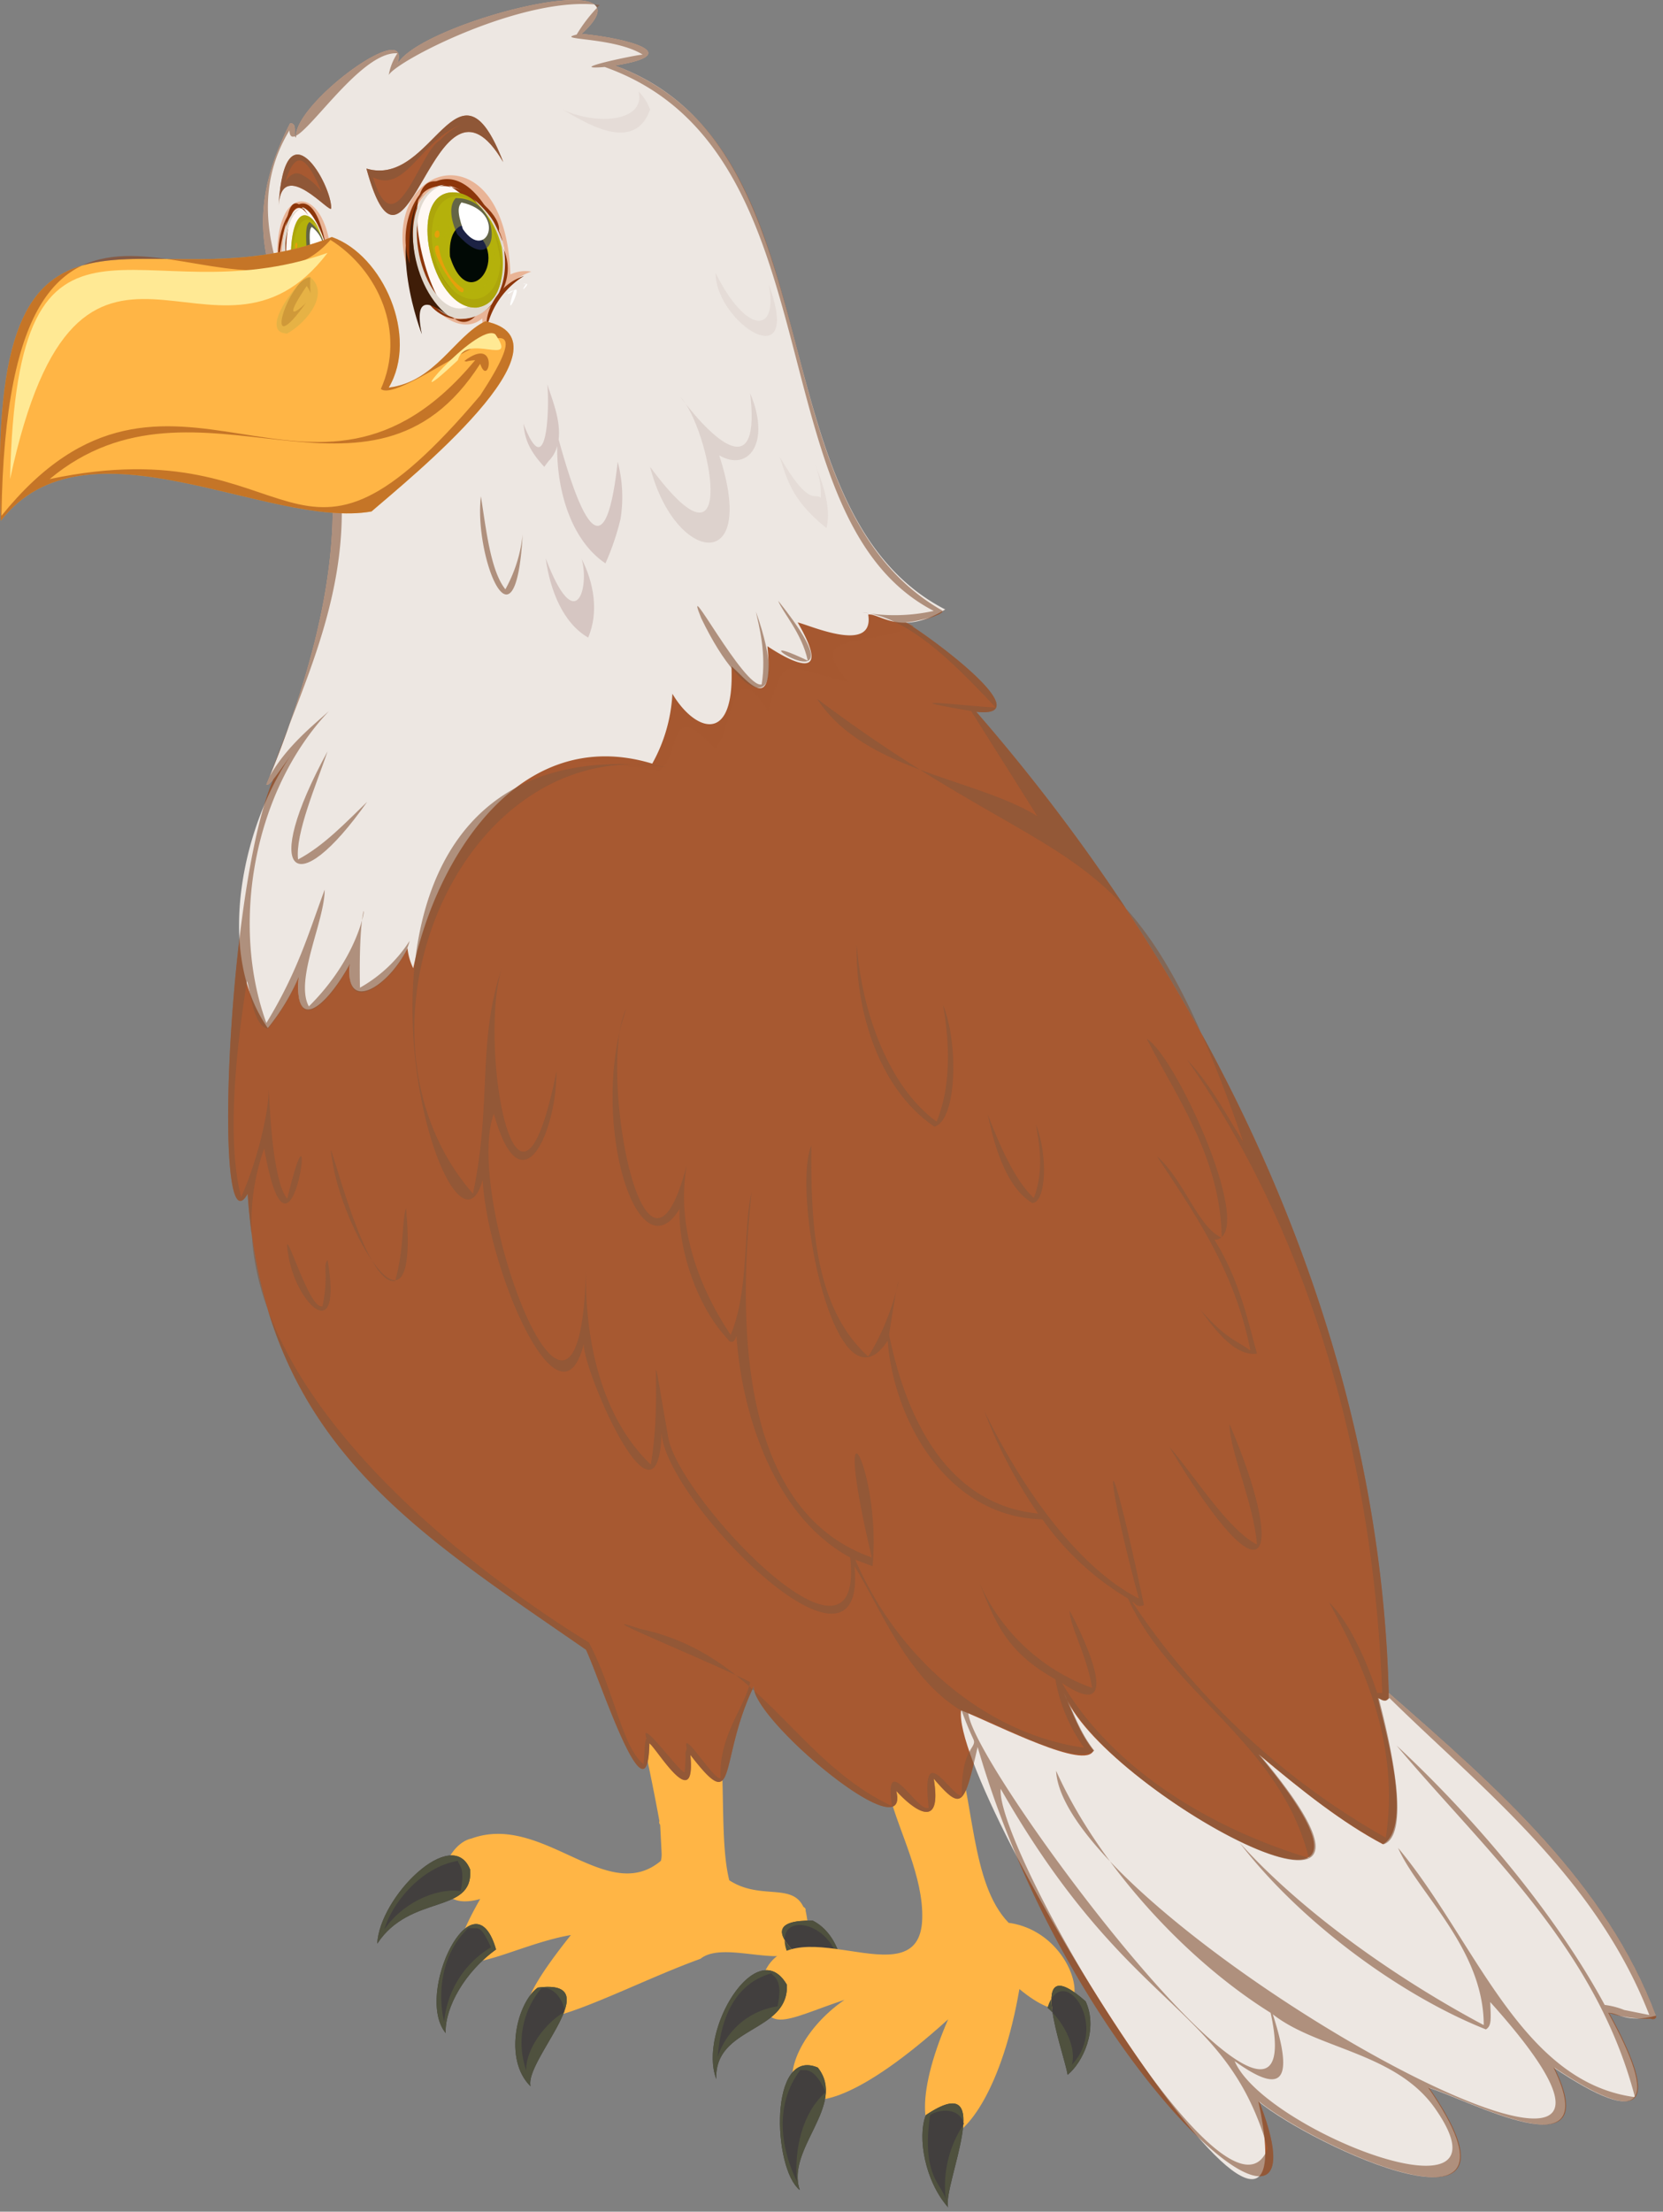
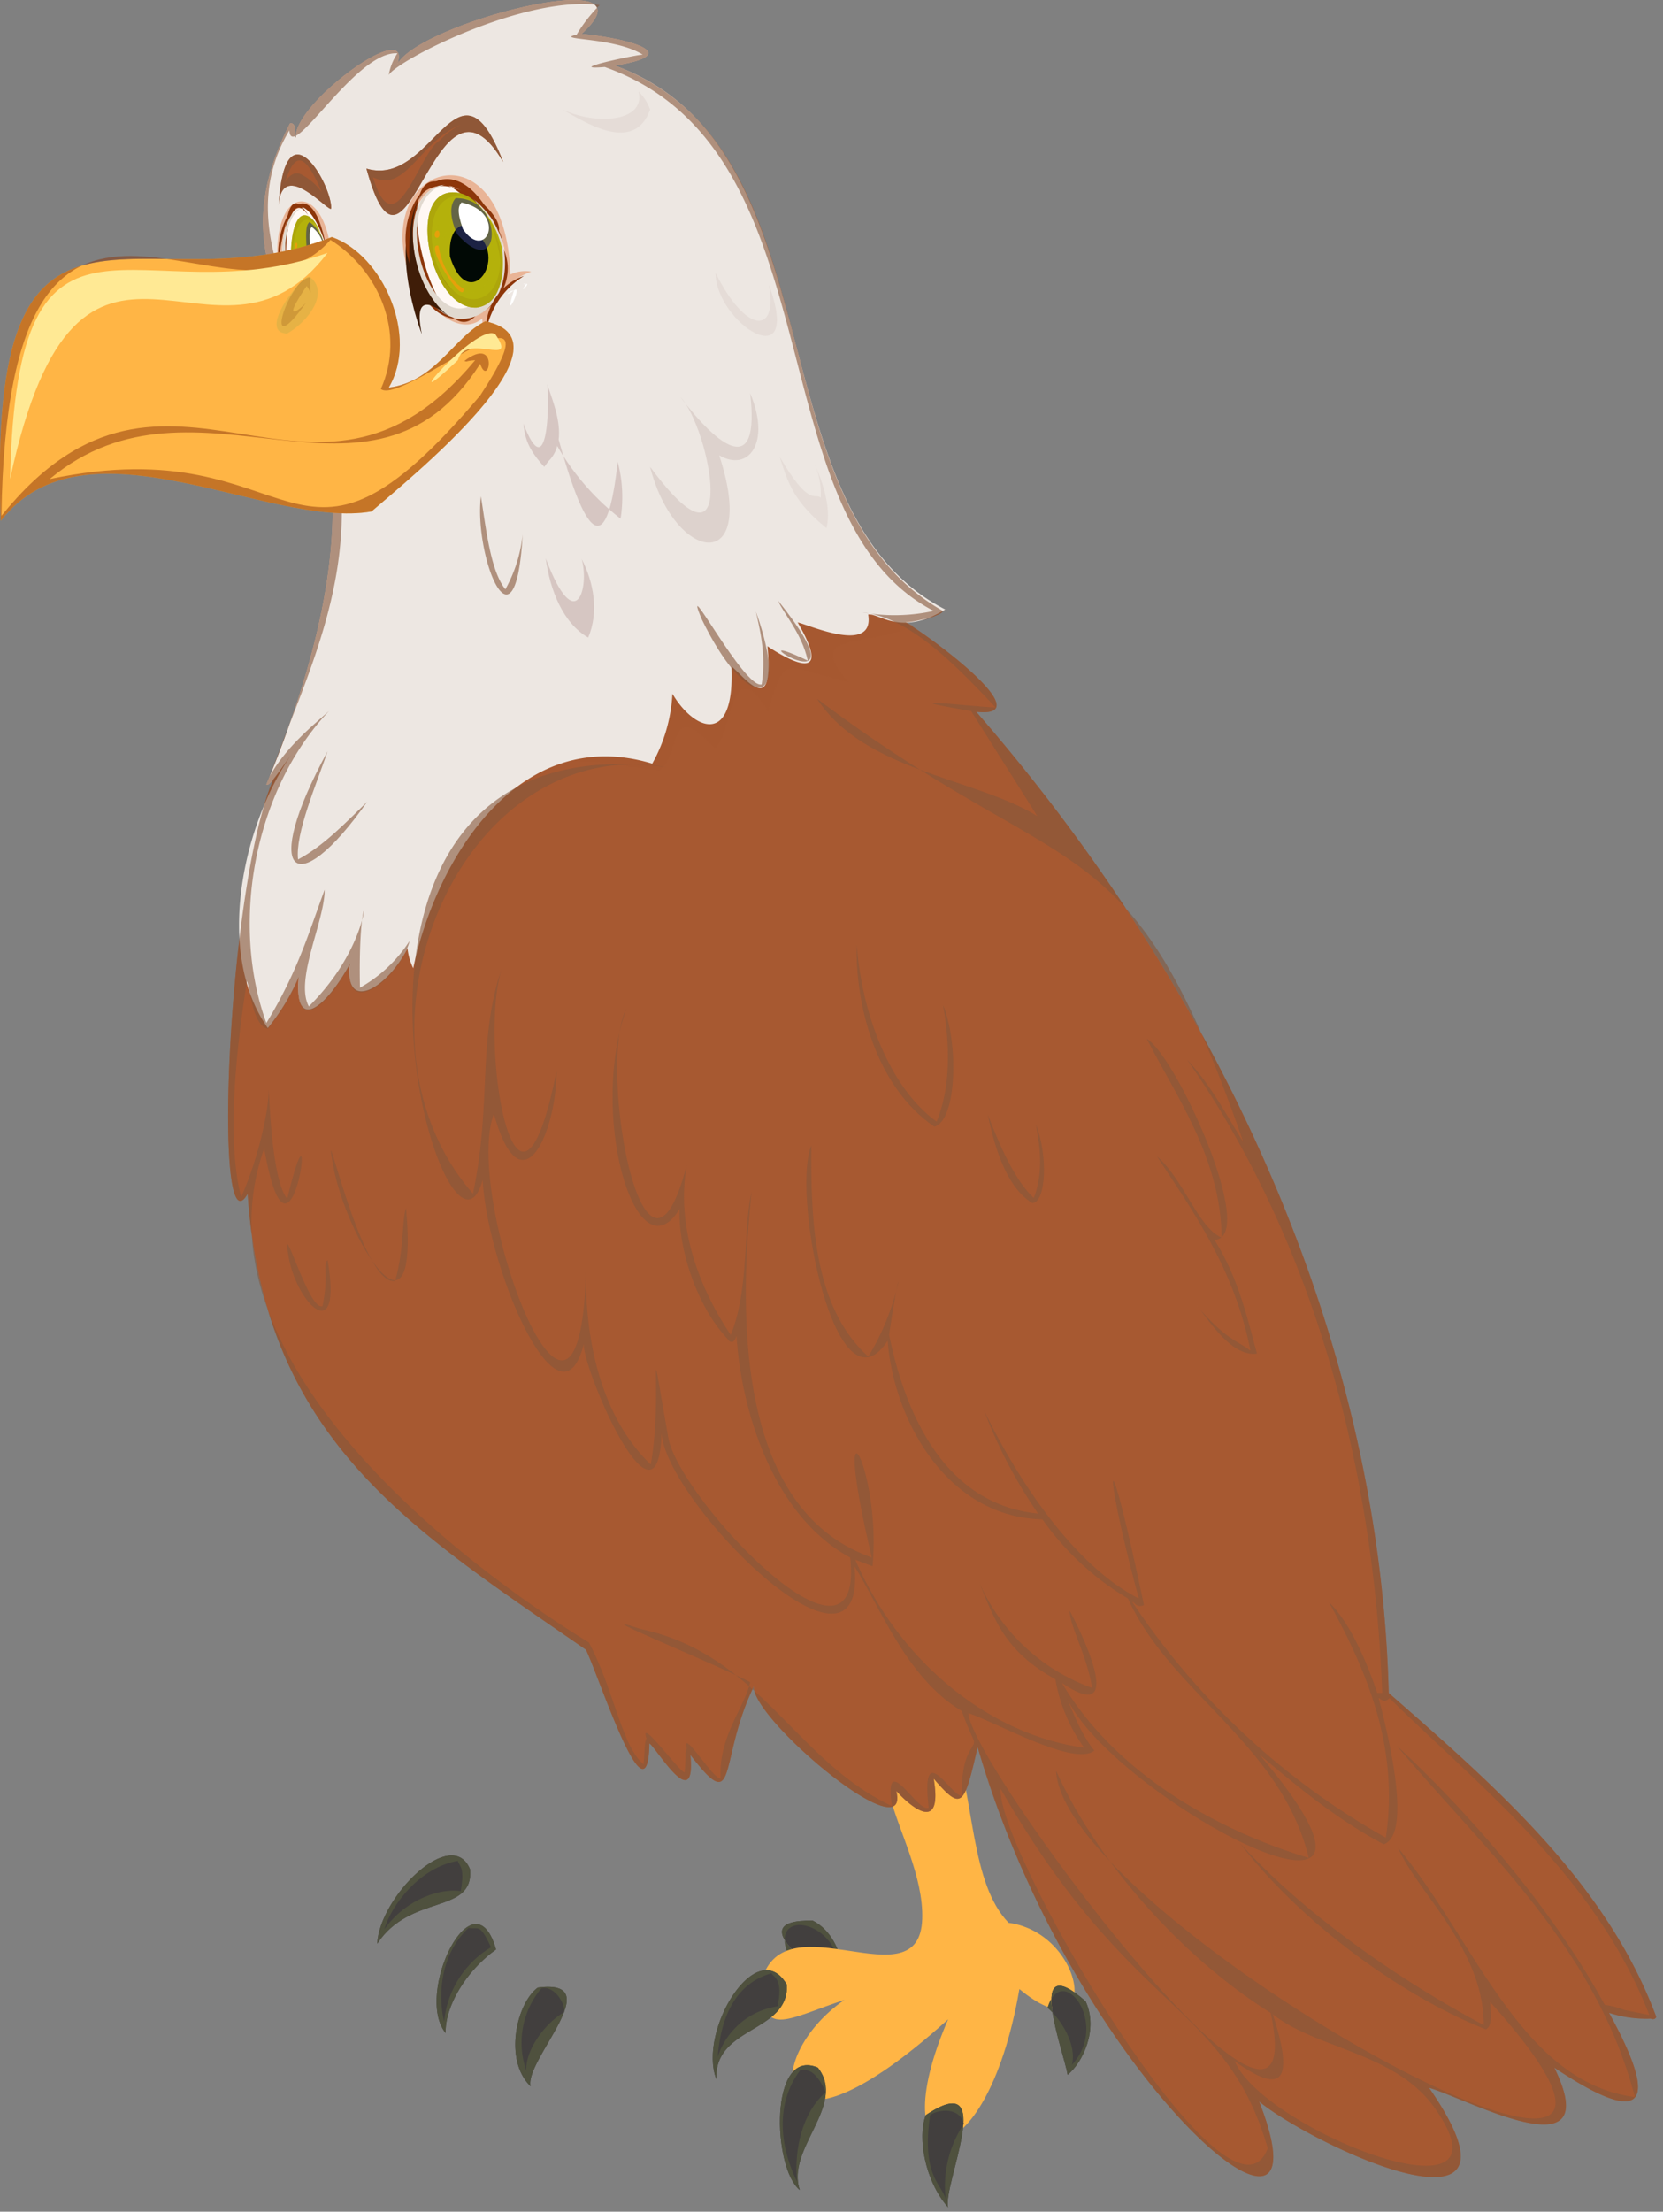
<svg xmlns="http://www.w3.org/2000/svg" viewBox="0 0 231.0 307.0">
  <rect x="0" y="0" width="231.0" height="307.0" fill="#808080" stroke="none" />
  <title>Eagle_1</title>
  <g id="f9a14eaf-e723-42b5-a97d-24edf6c02c43" data-name="Livello 2">
    <g id="a23420d1-c01b-4fe9-b10c-5d2d26904e15" data-name="Livello 1">
-       <path d="M91.9,257.2a3.7,3.7,0,0,1-.1,1.1c-7.5,6.3-16.4-6.7-26.3-3.1-4.2.9-6.8,10.6,1.2,8.4-8.5,14.9,3.1,6.6,12.6,5-16.7,20.9,4.6,8.1,18,3.3,4.2-3.4,17.1,4.6,14.6-6.7,0,0,.1-.3-.3-.5-1.6-3.4-6-.9-10.3-3.7-2.6-10.3,3.1-35.3-12.6-22.6.8,4.2,1.6,7.3,2.9,14.4-.1.1,0,.4.1.5" style="fill:#ffb545" />
      <path d="M65.3,259.5c-2.5-6.2-12.6,3.8-12.9,10.3C57,262.8,65.8,265.8,65.3,259.5Z" style="fill:#423f3e" />
      <path d="M74.7,275.9c-2.9,2.1-4.8,10-1,13.7C72.8,286,84.7,274.6,74.7,275.9Z" style="fill:#423f3e" />
      <path d="M68.9,270.6c-3.1-10.8-11.4,6.2-7,11.6C61.8,278.6,64.6,273.7,68.9,270.6Z" style="fill:#423f3e" />
      <path d="M112.9,266.6c-10.8-.2,2,7.9,4,9.7C117.6,273.6,116.6,268.5,112.9,266.6Z" style="fill:#423f3e" />
      <path d="M65.3,259.5c-2.5-6.2-12.6,3.8-12.9,10.3C57,262.8,65.8,265.8,65.3,259.5Zm-11.9,8.3c.9-3.3,4.9-8.6,10.2-9.5.2.8,1,.8.4,4.2C60.3,262,55.7,264.4,53.4,267.8Z" style="fill:#4f513e" />
      <path d="M74.7,275.9c-2.9,2.1-4.8,10-1,13.7C72.8,286,84.7,274.6,74.7,275.9Zm-1.6,11.5A11.7,11.7,0,0,1,75.2,276c1.6-.4,3.2,1.7,3.2,3.3C76,280.6,73,284.3,73.1,287.4Z" style="fill:#4f513e" />
      <path d="M68.9,270.6c-3.1-10.8-11.4,6.2-7,11.6C61.8,278.6,64.6,273.7,68.9,270.6Zm-7.2,10c-.7-2.6-1-8.9,3.4-13,1.3.3,1.5-.8,3.1,2.7A13.5,13.5,0,0,0,61.7,280.6Z" style="fill:#4f513e" />
      <path d="M112.9,266.6c-10.8-.2,2,7.9,4,9.7C117.6,273.6,116.6,268.5,112.9,266.6Zm-3.6,4.3c-2.2-6.4,8.1-4.1,7.3,3.9C115.5,272.2,111.7,270.9,109.3,270.9Z" style="fill:#4f513e" />
      <path d="M140.1,266.9c-5.3-5.5-4.7-16.9-7.8-26.2-18,.4-3.8,13.9-4.2,25.7s-19.1-2.9-22.3,8.5c0,8.1,3.1,5.5,11.5,2.7-11.9,8.2-10.5,25.2,14.4,2.7-9.7,22.4,5.2,23.1,9.9-4.2C153,285.5,151,268.4,140.1,266.9Z" style="fill:#ffb545" />
      <path d="M109.3,275.5c-4.1-7.1-12.4,6.3-9.8,13.1C99.2,281.2,109.6,282.2,109.3,275.5Z" style="fill:#423f3e" />
      <path d="M113.6,287c-6.8-2.9-6.3,14-2.5,17C109.1,298.3,117.7,292.2,113.6,287Z" style="fill:#423f3e" />
      <path d="M128.6,293.6h0c-1.2,3.1-.1,9.2,3.1,12.8C130.9,303.4,138.7,286.8,128.6,293.6Z" style="fill:#423f3e" />
      <path d="M150.8,277.8c-8.6-7.6-3,7.1-2.5,10.2C150.4,286.3,152.6,281.7,150.8,277.8Z" style="fill:#423f3e" />
      <path d="M109.3,275.5c-4.1-7.1-12.4,6.3-9.8,13.1C99.2,281.2,109.6,282.2,109.3,275.5Zm-9.6,10c.3-4.1,1.7-10,7.5-11.6,0,.5,1.7.5.8,4.6a10.3,10.3,0,0,0-8.3,7Z" style="fill:#4f513e" />
      <path d="M113.6,287c-6.8-2.9-6.3,14-2.5,17C109.1,298.3,117.7,292.2,113.6,287Zm-2.9,15.8c-2-4-3.4-10.4.5-15.5.3.3,1.7-.9,3.5,3.1C111.4,293.3,110.3,298.4,110.7,302.8Z" style="fill:#4f513e" />
      <path d="M128.6,293.6h0c-1.2,3.1-.1,9.2,3.1,12.8C130.9,303.4,138.7,286.8,128.6,293.6Zm2.8,11.9c-.3-2.2-3.5-3.1-2.2-11.9.9-.7,4-1.3,4.7,1.2a15.5,15.5,0,0,0-2.5,10.7Z" style="fill:#4f513e" />
      <path d="M150.8,277.8c-8.6-7.6-3,7.1-2.5,10.2C150.4,286.3,152.6,281.7,150.8,277.8Zm-5.3.9c2-6.5,8.7,2.2,3.4,7.9C149.6,283.8,147.4,280.3,145.5,278.7Z" style="fill:#4f513e" />
      <path d="M230,279.8c-6.9-18.4-22-31.6-37.1-44.8-1.3-50.5-24.5-98.5-57.3-136.2,8.8,1-5.3-9.7-9.9-12.5-.1.4,6.1-1,5.1-1.6-26.5-15.2-14-64-45.4-75.6,10-1.6,1.7-3.8-4.6-4.4,11-10.1-22.5-1.6-25.6,4.2,2.2-6.7-14.5,5.5-14.1,10.2-.4-.4.3-2-.8-2C25.1,46.9,62.6,47,37,108.9c.4.3,1.4-1.3,3.5-4.2-8.3,4.5-11.6,70.9-6.1,61,2.3,34.3,22.9,46.6,47,63.3,1.9,4,8.6,24.7,8.8,13,.9.5,6.5,10.1,5.7,1.6,6.7,8.7,3.8.9,8.8-9.5-.2,4.6,21.9,23.1,19.8,14.5,1.9,2.1,6.5,6.1,5.2-1.7,3.9,4.5,4.2,3.9,6.1-4.4,13.2,45.6,49.9,76.8,39.1,49.2,7.4,6.1,39.6,21.2,23.6-1.9,5.3,1.5,24.7,12.2,17.4-2.8,12.7,8.5,14.6,5.1,7.6-7.6a16.6,16.6,0,0,0,5.8.8C229.6,280.4,230.2,280.2,230,279.8Z" style="fill:#a75931" />
      <path d="M131.3,84.6c-2.3-.6-4.9-3-8-6-16.6,2-30.3,14.5-42.9,27.1,1.9,0,3.2.2,11.2,1.3,3.2-2.4,1-10.3,7.7-3.1,2.4-1.8,2.2-13.8,7.4-5.1,2.5-8.2,1.8-6.3,11.2-4.1-6.3-7.2,2.4-4.7,9-7.8l-1.2-.6C126.7,85.9,128.4,86.8,131.3,84.6Z" style="fill:#a75931;opacity:0.5;isolation:isolate" />
-       <path d="M230,279.8c-6.9-18.4-22-31.6-37.1-44.8v.7c-.3.3-.3.6-1.5,0,.7,3.4,5.1,17.8.7,20.3-5.5-2.9-11.1-7.3-17.3-12.5,26.3,31.4-22.5,4.5-27-8.5,1.2,2.8,2.2,5.6,4.1,8-1.2,2.7-12.8-3.3-18.4-5.6-1.5,11.4,49.8,94.2,41.3,54.3,7.4,6.1,39.6,21.2,23.6-1.9,5.3,1.5,24.7,12.2,17.4-2.8,12.7,8.5,14.6,5.1,7.6-7.6C224.6,279.3,225.9,280.9,230,279.8Z" style="fill:#ede7e2" />
      <path d="M131.3,84.6C104.4,70.8,116.8,20.5,85.4,9.1c10-1.6,1.7-3.8-4.6-4.4,11-10.1-22.5-1.6-25.6,4.2,2.2-6.7-14.5,5.5-14.1,10.2-.4-.4.3-2-.8-2C25.1,46.9,62.6,47,37,108.9c.4.3,1.4-1.3,3.5-4.2-6.6,9.5-10.8,27.3-3.3,38a29.9,29.9,0,0,0,4.3-7.1c-.7,7.8,3.7,4.4,7.1-1.8-.8,7,5.4,3.2,8-2.2a8.3,8.3,0,0,0,.8,2.8c3.2-15.2,14.7-34,33.2-28.4a22.2,22.2,0,0,0,2.8-9.7c3,5.1,8.7,7.4,8.2-3.8,1.8,1.4,6,7.4,5-2.8,1.2.8,9.9,6.5,4.2-3.3,1.5.3,10.7,4.5,9.8-1.1C122.2,85.1,125.1,88.4,131.3,84.6Z" style="fill:#ede7e2" />
      <path d="M69.9,22.5c-6.3-16.3-9.7,3.7-19,.9C56.6,44.3,60.3,6.2,69.9,22.5Z" style="fill:#a75931" />
      <path d="M46,28.9c.1-3.2-6.4-14.8-7.3-.4C39.2,21.7,46,29.9,46,28.9Z" style="fill:#a75931" />
      <path d="M70.9,38.1c-.8-23-22.7-14.1-12.1,4.2-2.2-4.4-1.8-7.2-1.8-7.2-.6,4.4,5.8,12.6,10,9.1a6.3,6.3,0,0,0,.6,2.7c-.4-7.1,6.2-9.2,6.2-9.2A4.8,4.8,0,0,0,70.9,38.1Z" style="fill:#e9b496" />
      <path d="M69.8,33.5c2.6,9-7.3,15.8-11.4,5.4C53.2,25.8,64.9,19.8,69.8,33.5Z" style="fill:#fff8f4" />
      <path d="M69.4,33.5c-5.5,36.1-22.7-29.2-.2-1.1,1.6-3.5-12.9-13.5-12.2,1.2C58,52.4,75,42.5,69.4,33.5Z" style="fill:#8d360a" />
      <path d="M69.8,33.5c-4.7-12.7-15.9-9.4-11.4,5.4C61.5,48.4,72.2,44.4,69.8,33.5Zm-5.1,9.2c-5.6,1.6-9.9-13.6-3.9-16.7S73,39.7,64.7,42.7Z" style="fill:#e1d9cf" />
      <path d="M60,35.5c1.6,9,11.2,9.9,9.7-1.2C67.5,25.5,58.2,23.3,60,35.5Z" style="fill:#b4b10b" />
      <path d="M66.2,42.7c6.6-.9,3-16.2-3.4-16S59.8,43,66.2,42.7Zm-6-7.7c-1.8-10.3,7.8-10.8,9.3,1.2C69.4,43.5,62.1,43.5,60.2,35Z" style="fill:#a2950a" />
      <g style="opacity:0.6">
        <path d="M66.2,42.7c6.6-.9,3-16.2-3.4-16S59.8,43,66.2,42.7ZM60.7,31.4c.2-2.1,2.6,9.9,4,9.5C60.7,40.6,59.8,34.3,60.7,31.4Z" style="fill:#b4b10b" />
      </g>
      <g style="opacity:0.6">
        <path d="M61.7,35.9c-.4-1.8-.1-5.1,2.6-5.8.2-1.5,3.1-1.5,3.4,2.7C71.1,37.2,64.8,46.2,61.7,35.9Z" style="fill:#b4b10b" />
      </g>
      <path d="M62.5,35.6c2.8,9,9.5-1.5,1.7-4.3C63.4,31.5,62.3,32.6,62.5,35.6Z" style="fill:#010905" />
      <path d="M63.5,32.5c6.2,7,6.7-5.1-.2-5C62.7,28.1,62.2,29.6,63.5,32.5Z" style="fill:#2f326e;opacity:0.6;isolation:isolate" />
      <path d="M64.3,31.8c3.2,4.7,6.3-2.3-.2-3.7C63.7,28.6,63.4,29.2,64.3,31.8Z" style="fill:#fff" />
      <path d="M60.9,34.1c.2,1.1.8,4.3,3.5,6C64.5,42.7,58.7,33.6,60.9,34.1Z" style="fill:#e6a00b" />
      <path d="M60.8,32c.3,0,.4,1-.1,1S60.3,32,60.8,32Z" style="fill:#e6a00b" />
      <path d="M58.8,26.9c-2.5,2-2.3,13.1,4.1,17.4-1.4-.9-5.8-5-4.3,2.1C58.6,46.4,53.4,33.2,58.8,26.9Z" style="fill:#3f1d08" />
      <path d="M56.9,36.6c-3-8.5,6.5-19.9,12.9-3.1C68.9,28.3,56,17.3,56.9,36.6Z" style="fill:#8d360a" />
      <path d="M71.4,40.3c-1,.2-1.4,1,0,0S69.7,45.5,71.4,40.3Z" style="fill:#fff" />
      <path d="M73.1,39.4c-.4-.1-.6.1,0,0S71.9,41.1,73.1,39.4Z" style="fill:#fff" />
      <path d="M67.6,45.6c-.3-2.3,1.5-6.1,5.2-7.3A11.5,11.5,0,0,0,67.6,45.6Z" style="fill:#8d360a" />
      <path d="M45.8,41c2.2-16.6-10.1-18.3-6.7.4a18.4,18.4,0,0,1-.2-6.2c-.5.9.5,11.1,4.2,9.6a8.8,8.8,0,0,0,0,2.3c.6-5.7,4.2-5.8,4.2-5.8A1.6,1.6,0,0,0,45.8,41Z" style="fill:#e9b496" />
      <path d="M45.7,37.1c0,10.5-7.8,9.5-6.4-3.6C40.3,26,44.7,27.8,45.7,37.1Z" style="fill:#fff8f4" />
      <path d="M45.5,37c-6.9,26.5-8.6-28,.4.2C35.6,7,39.8,65.1,45.5,37Z" style="fill:#8d360a" />
      <path d="M45.7,37.1c-1.5-13.7-9-8.8-5.7,4.9C41.6,46.5,45.6,44.9,45.7,37.1ZM42.1,43c-2.9,0-3.8-12.6-.2-14.1S47.2,42.3,42.1,43Z" style="fill:#e1d9cf" />
      <path d="M40.4,36.3c-.4,5.7,4.5,11.6,5.2,1.4C45.6,31.7,41,25.3,40.4,36.3Z" style="fill:#b4b10b" />
      <path d="M42.9,43.4c3.5.6,3.1-11.9-.1-13.4S39.6,41.9,42.9,43.4ZM40.6,36c.3-10.6,6.7-4.2,4.1,5.3C42.8,44.5,40.9,41.8,40.6,36Z" style="fill:#a2950a" />
      <g style="opacity:0.6">
        <path d="M42.9,43.4c3.5.6,3.1-11.9-.1-13.4S39.6,41.9,42.9,43.4ZM41.2,33.2c0-1.5,1,8.7.8,8.3C39.8,38.6,40.7,36.2,41.2,33.2Z" style="fill:#b4b10b" />
      </g>
      <g style="opacity:0.6">
        <path d="M41.2,36.9c.1-1.5.5-3.9,2-3.8C47,30.2,43.5,51,41.2,36.9Z" style="fill:#b4b10b" />
      </g>
      <path d="M41.7,37c-.1,6.1,5.3,2.9,1.4-2.9C42.6,34.1,42.2,34.2,41.7,37Z" style="fill:#010905" />
      <path d="M42.6,34.7c1.7,5.9,4.6-.6.4-3.9C42.6,31.2,42.4,31.6,42.6,34.7Z" style="fill:#2f326e;opacity:0.6;isolation:isolate" />
      <path d="M43.1,34.5c1.3,4.4,3.4-.6.2-3C43.1,31.7,42.9,32.1,43.1,34.5Z" style="fill:#fff" />
      <path d="M41.1,35.3A12.4,12.4,0,0,0,42.2,41C42,42.9,40,34.2,41.1,35.3Z" style="fill:#e6a00b" />
      <path d="M41.2,33.7c.2.1.1.9-.1.8S41,33.6,41.2,33.7Z" style="fill:#e6a00b" />
      <path d="M38.7,36.4c-.7-6.7,5.3-14.7,7,.7C46.1,33.9,40.5,20.3,38.7,36.4Z" style="fill:#8d360a" />
      <path d="M43.3,46.2c0-1.5,1-4.4,3.4-4.6A6.7,6.7,0,0,0,43.3,46.2Z" style="fill:#8d360a" />
      <g style="opacity:0.6">
-         <path d="M170.8,197.7c-.1,3.4,3.4,11.1,3.8,16.7-4.1-2.1-8.7-9.6-12.2-13.6C176.8,224.7,178.3,215.2,170.8,197.7Z" style="fill:#85563a" />
        <path d="M131,139.5c.6,3.5,1.5,10.4-.9,16.2-6.6-4.8-10.4-15.1-11.1-24.6-.2,8.3,2.6,19.7,10.8,25.3C133,155.4,133.1,144.6,131,139.5Z" style="fill:#85563a" />
        <path d="M143.9,156.1c.3,1.9,1.3,6.1-.3,10.2-2.6-2.4-4.7-7.2-6.4-11.6.7,3.2,2.2,9.9,6.2,12.3C145.3,166.9,145.6,160.4,143.9,156.1Z" style="fill:#85563a" />
        <path d="M174.6,187.9c-1.2-4.3-2.4-10.2-5.9-15.8,6.1-.3-5.3-25.5-9.4-27.9,3.9,7.7,10.3,16.5,10.4,27.6-3.3-1.4-5.2-8-9-11.3,5,7.6,10.8,15.7,13,27-1.9-1.5-3.3-1.4-7.5-6.3C167.5,182.5,170.8,188.4,174.6,187.9Z" style="fill:#85563a" />
        <path d="M51,111.3c-2.9,2.8-6,6.1-9.6,8-.4-3.6,2.5-10.3,4.1-15C36.1,121.5,41,125.5,51,111.3Z" style="fill:#85563a" />
        <path d="M56.4,167.7c-.6,1.6-.2,5.4-1.5,10.1-4.7,1-10.4-25.8-8.6-15.9S58.3,188.6,56.4,167.7Z" style="fill:#85563a" />
        <path d="M45.5,174.9c-.7.8.2,2.1-.7,6.4-1.9.9-5.9-13.5-4.7-6.8S47.6,187,45.5,174.9Z" style="fill:#85563a" />
        <path d="M230,279.8c-6.9-18.4-22-31.6-37.1-44.8-1.3-50.5-24.5-98.5-57.3-136.2,8.8,1-5.3-9.7-9.9-12.5-.1.4,6.1-1,5.1-1.6-26.5-15.2-14-64-45.4-75.6,10-1.6,1.7-3.8-4.6-4.4,11-10.1-22.5-1.6-25.6,4.2,2.2-6.7-14.5,5.5-14.1,10.2-.4-.4.3-2-.8-2C25.1,46.9,62.6,47,37,108.9c.4.3,1.4-1.3,3.5-4.2-8.3,4.5-11.6,70.9-6.1,61,2.3,34.3,22.9,46.6,47,63.3,1.9,4,8.6,24.7,8.8,13,.9.5,6.5,10.1,5.7,1.6,6.7,8.7,3.8.9,8.8-9.5-.2,4.6,21.9,23.1,19.8,14.5,1.9,2.1,6.5,6.1,5.2-1.7,3.9,4.5,4.2,3.9,6.1-4.4,13.2,45.6,49.9,76.8,39.1,49.2,7.4,6.1,39.6,21.2,23.6-1.9,5.3,1.5,24.7,12.2,17.4-2.8,12.7,8.5,14.6,5.1,7.6-7.6a16.6,16.6,0,0,0,5.8.8C229.6,280.4,230.2,280.2,230,279.8ZM144.1,113.3c-8.5-5.3-24-6.2-30.6-16.3,35.7,26.8,43.4,16.1,59.2,61.5-1.9-2.9-4.3-7.7-7.8-11.4C182,171.5,190.8,202.8,192,235h-.7c-1-3-3.4-9.4-6.7-12.6,5.1,9.3,9.8,19.9,7.9,32.7a103,103,0,0,1-35.2-32.7c.2-.2.5.9,1.6.4-5.6-26.6-5.6-18.8-.7-.9-9.2-4.7-17-16.8-21.5-26.1a67.1,67.1,0,0,0,7.5,14.3c-12.1-1.2-18.1-12.2-20.7-24.8,2.1-14.4,2-4.7-2.9,3-7.4-6.7-8-18.2-7.9-29.3-2.8,6.8,3.4,38.1,10.6,27.1.9,11.3,8.4,24.5,21.5,24.8a38.9,38.9,0,0,0,11.9,11c5.8,13,21.2,20.1,25.1,36-12-3.6-26.6-11.3-34.3-24.3,7.8,5.3,4.5-3.5,1.1-10-.1,1.9,2.4,6.2,3.1,10.7A27.1,27.1,0,0,1,136,219.6c2.3,5.7,3.8,9.7,10.6,13.5a23,23,0,0,0,4,9.5c-13.1-1.8-25.6-11.8-31.8-26.1h0l2.4.9c1.3-13.5-6.1-26.6-.1-1.2-18.2-6.4-18.7-31.9-16.7-50.7-1.2,5-.3,13.5-2.9,19.8-4.1-6.1-7.7-14.7-6.1-23.6C89.5,184.5,82.9,148,87,140c-5.3,15.1,1.5,37.5,7.4,27.8-.2,5.2,2.2,13.4,6.8,18.2-.1,0,.7.9,1.1-.6.7,10.6,5.1,25,15.8,30.8,2.1,19.4-24.2-8.7-25.3-16.8-3.1-17.5-.6-6.6-2.4,3.9-6.9-6.6-9.2-17.3-9-27.2-.8,34.1-17.2-9.8-12.8-21.5,3.8,13.6,8.7,2.6,8.7-5.9-5.6,28.1-11-4.5-7.5-14.6-3.6,10.5-1.4,18.6-4.1,31.6-19.3-22.1-1.9-64.2,27-59.2-59.1-7.7-26.8,88.3-24.9,51.6-4.2,7.8,9.4,44.1,13.3,28.4-.3,3.3,10.4,28.2,10.8,12.2,0,9.1,28.6,38.2,26.8,18.7,3.9,6.4,7.4,15.6,14.9,20.1.5,1.4,1,2.6,1.6,3.9s-1.7,1.1-1.6,7.9c-1.6-.1-5.7-8.1-4.6,1.6-1.4,1-6.3-8.4-5.1-.2-13.5-6.3-18.4-21.1-35-24.6-8.7-2.9,10.6,4.9,15.3,7.4-.7,3.4-4.4,7.5-4.1,13.3-.7.7-5.5-7.2-4.7-4.1-.4,1.2,0,0-.3,3.3-.5.3-6.4-7.9-5.3-4.7-.3.7-.2,1.3-.4,3.6-3-2.4-4.1-10.3-7.6-16.9-9.5-5.8-56.5-36.5-45.1-68.6,3.8,21.7,7.7-11.6,3.2,7-2.3-2.7-2.5-15.6-2.6-15.1.1,2.1-1.1,8.7-3.8,14.9-2-7.7-.8-20,.8-30,.4.8.8,6.2,2.9,6.6a29.9,29.9,0,0,0,4.3-7.1c-.7,7.8,3.7,4.4,7.1-1.8-.9,8.1,7.1,1.6,8.3-3.3a19.6,19.6,0,0,1-6.9,6.5c-.4-19.4,4-8.4-7.1,2.6-2-3.7,2.2-11.8,2.2-16.2-2.2,5.9-3.7,11.3-8.1,18.5-5-13.7-1.8-32.2,8.7-43.3-2.1,1.9-5.9,4.9-8.2,9,5.1-14.2,12.7-28.2,9-46.4.1-12.1-15.7-27.6-6.3-43.2.2,4.7,9.2-11.1,15-10.7a7.9,7.9,0,0,0-1.2,3C55.3,8.3,72.9-.7,83.3.7a21.5,21.5,0,0,0-3.2,4.1c-3.3.8,5.3.3,9.2,2.8,0-.2-11.5,2.2-5.3,1.7,32.8,11.6,20.6,62.5,45.7,75.5a25.4,25.4,0,0,1-9.9.2c6.3.7,12.2,6.5,18.5,13.2-2.3,0-16.3-1.7-3.4.5m41.2,199.5c-5.3,14.1-37.8-41.6-37.1-49.9,18,31.5,31.2,29.6,37.1,49.9Zm23.4-5.3c11.4,16.6-24,2.7-28-6.8,6,4.3,8.6,3.7,5.3-6.5,6.2,4.9,17.3,5.3,22.7,13.3ZM225.6,279a10.7,10.7,0,0,0-2.7-.7c-6.7-12.4-17.9-25.8-28.9-36,12,14.3,27.7,28,33.1,48.8-15.9-2.1-22.2-21.8-32.9-34.6,2.7,6.2,11.9,14,11.9,24.6-11.1-5.9-24.7-15.1-33.9-25.3,8.1,10.6,21.9,21,34.2,25.9.8-.5.7-1.4.6-3.8,38.8,43.1-59.3-11.3-60.3-32.1,5.5,12.3,17.3,25.8,29.8,33.6,6.4,29.6-41.3-33.7-42-41.6,3.6,1.1,14.7,7.5,17.5,5.2-1.9-2.4-2.9-5.2-4.1-8,5.1,13.7,53.4,39.7,27,8.5,4.5,3.8,10.5,8.9,17.3,12.5,3-1,2.2-9.2-.7-20.3.1-.1.7.9,1.5,0,12.6,12.4,28.6,24.7,36.1,44Z" style="fill:#85563a" />
        <path d="M72.6,74.2a19.9,19.9,0,0,1-2.4,7.6c-2.1-2.6-2.7-8.6-3.4-12.9C65.8,77.1,71.6,91.9,72.6,74.2Z" style="fill:#85563a" />
        <path d="M105,84.9c.4,1.9,1.5,5.8.8,10.1-2.4.7-11.2-16.1-8.4-9.2C103.6,98.7,110,99,105,84.9Z" style="fill:#85563a" />
        <path d="M108.1,83.4c.6,1.6,3.3,4.5,4.1,8.3C100.6,86.2,121.2,99.8,108.1,83.4Z" style="fill:#85563a" />
      </g>
      <path d="M67.4,44.6C63.1,46.7,60.5,53,54,53.8c4.2-7.1-.8-18.4-7.9-20.9C19.7,43.3-1.9,19.2.1,72.3,11.9,57.1,37.3,73.5,51.6,71,56.8,66.5,80.6,47.3,67.4,44.6Z" style="fill:#ffb545" />
      <path d="M67.4,44.6C63.1,46.7,60.5,53,54,53.8c4.2-7.1-.8-18.4-7.9-20.9C19.7,43.3-1.9,19.2.1,72.3,11.9,57.1,37.3,73.5,51.6,71,56.8,66.5,80.6,47.3,67.4,44.6Zm-.7,10.3C40.1,86.3,42.4,59,6.9,66.5c20.5-17.1,44.5,7.9,59.8-16,1.2,3.6,2.7-4.1-2.2-.4.5.2,0,0,1.5-.1C43.1,77.5,23.7,42.5.2,71.6c.9-61,31.8-22.4,45.7-38.3,6.7,4.2,10.5,12.9,7,20.7C55.9,56.4,78.9,36.3,66.7,54.9Z" style="fill:#8d360a;opacity:0.5;isolation:isolate" />
      <path d="M43.1,38.5c-3,.1-7,12.6-.5,3.4-.4.6-4,3.7,0-2.2C43.5,40.9,43,41.5,43.1,38.5Z" style="fill:#8d360a" />
      <path d="M69.9,22.5c-6.3-16.3-9.7,3.7-19,.9C56.6,44.3,60.3,6.2,69.9,22.5Zm-8.8-3c-2.8,1.4-6.2,15.3-9.3,5.1,4.6,2.3,6.6-5.2,12.3-7.3A8.9,8.9,0,0,0,61.1,19.5Z" style="fill:#85563a;opacity:0.7;isolation:isolate" />
      <path d="M46,28.9c.1-3.2-6.4-14.8-7.3-.4C39.2,21.7,46,29.9,46,28.9Zm-4-4.6c-1-.6-1.8,0-2.4,1,1.3-4.1,2.7-4.4,5.1,1.4A7.8,7.8,0,0,0,42,24.3Z" style="fill:#85563a;opacity:0.7;isolation:isolate" />
      <path d="M68.8,46.4c-2.5-1.8-14.9,12.7-5.2,3.6C64.7,46,72.1,51.2,68.8,46.4Z" style="fill:#ffe994" />
      <path d="M43,38.4c-1.1-.2-7.4,7.8-3.1,7.9C43,44.5,45.8,40.5,43,38.4Z" style="fill:#e0b145;opacity:0.8;isolation:isolate" />
      <path d="M45.5,35.1C19.3,44.4,2.4,22.4,1.4,66.5,11.1,21.3,29.9,55.6,45.5,35.1Z" style="fill:#ffe994" />
      <path d="M104.2,54.6c1.4,11.9-4.4,7.5-9.7.5,4.1,4.2,8.5,26.9-4.2,9.7,3.4,13.4,15.1,15.2,9.6-1.6C104,65.6,107.1,61.4,104.2,54.6Z" style="fill:#c7b1ad;opacity:0.4;isolation:isolate" />
      <path d="M90.3,15.2a6.7,6.7,0,0,0-1.6-2.5c1,4.1-5.6,4.8-10.6,2.5C80.6,16.5,88,21.7,90.3,15.2Z" style="fill:#c7b1ad;opacity:0.2;isolation:isolate" />
      <path d="M106.8,39.5c1.3,6.9-3.1,7-7.4-1.6C99.4,44.8,111.6,52.7,106.8,39.5Z" style="fill:#c7b1ad;opacity:0.2;isolation:isolate" />
      <path d="M113.2,64.5a10.2,10.2,0,0,1,.8,4.6c-.8-.8-1.5,1.5-5.7-5.7,1.1,3.4,1.8,6.1,6.5,9.9C115.5,70.6,114.3,67,113.2,64.5Z" style="fill:#c7b1ad;opacity:0.2;isolation:isolate" />
-       <path d="M86.2,72a19.2,19.2,0,0,0-.4-7.9C84.5,75.9,82,77,77.6,61c.3-2.6-.8-5.3-1.6-7.7.3,1.4.3,14.8-3.3,5.5.2,1.5.3,3.2,2.9,6l.6-.8h0a4.5,4.5,0,0,0,1.2-2.1c-.1,5.9,1.8,13,6.7,16.3A34.8,34.8,0,0,0,86.2,72Z" style="fill:#c7b1ad;opacity:0.6;isolation:isolate" />
+       <path d="M86.2,72a19.2,19.2,0,0,0-.4-7.9C84.5,75.9,82,77,77.6,61c.3-2.6-.8-5.3-1.6-7.7.3,1.4.3,14.8-3.3,5.5.2,1.5.3,3.2,2.9,6l.6-.8h0a4.5,4.5,0,0,0,1.2-2.1A34.8,34.8,0,0,0,86.2,72Z" style="fill:#c7b1ad;opacity:0.6;isolation:isolate" />
      <path d="M81.7,88.5c1.5-3.5.8-7.6-.9-10.9,1.1,3.9-.8,11-5-.1C76.4,81.9,78.2,86.5,81.7,88.5Z" style="fill:#c7b1ad;opacity:0.6;isolation:isolate" />
    </g>
  </g>
</svg>